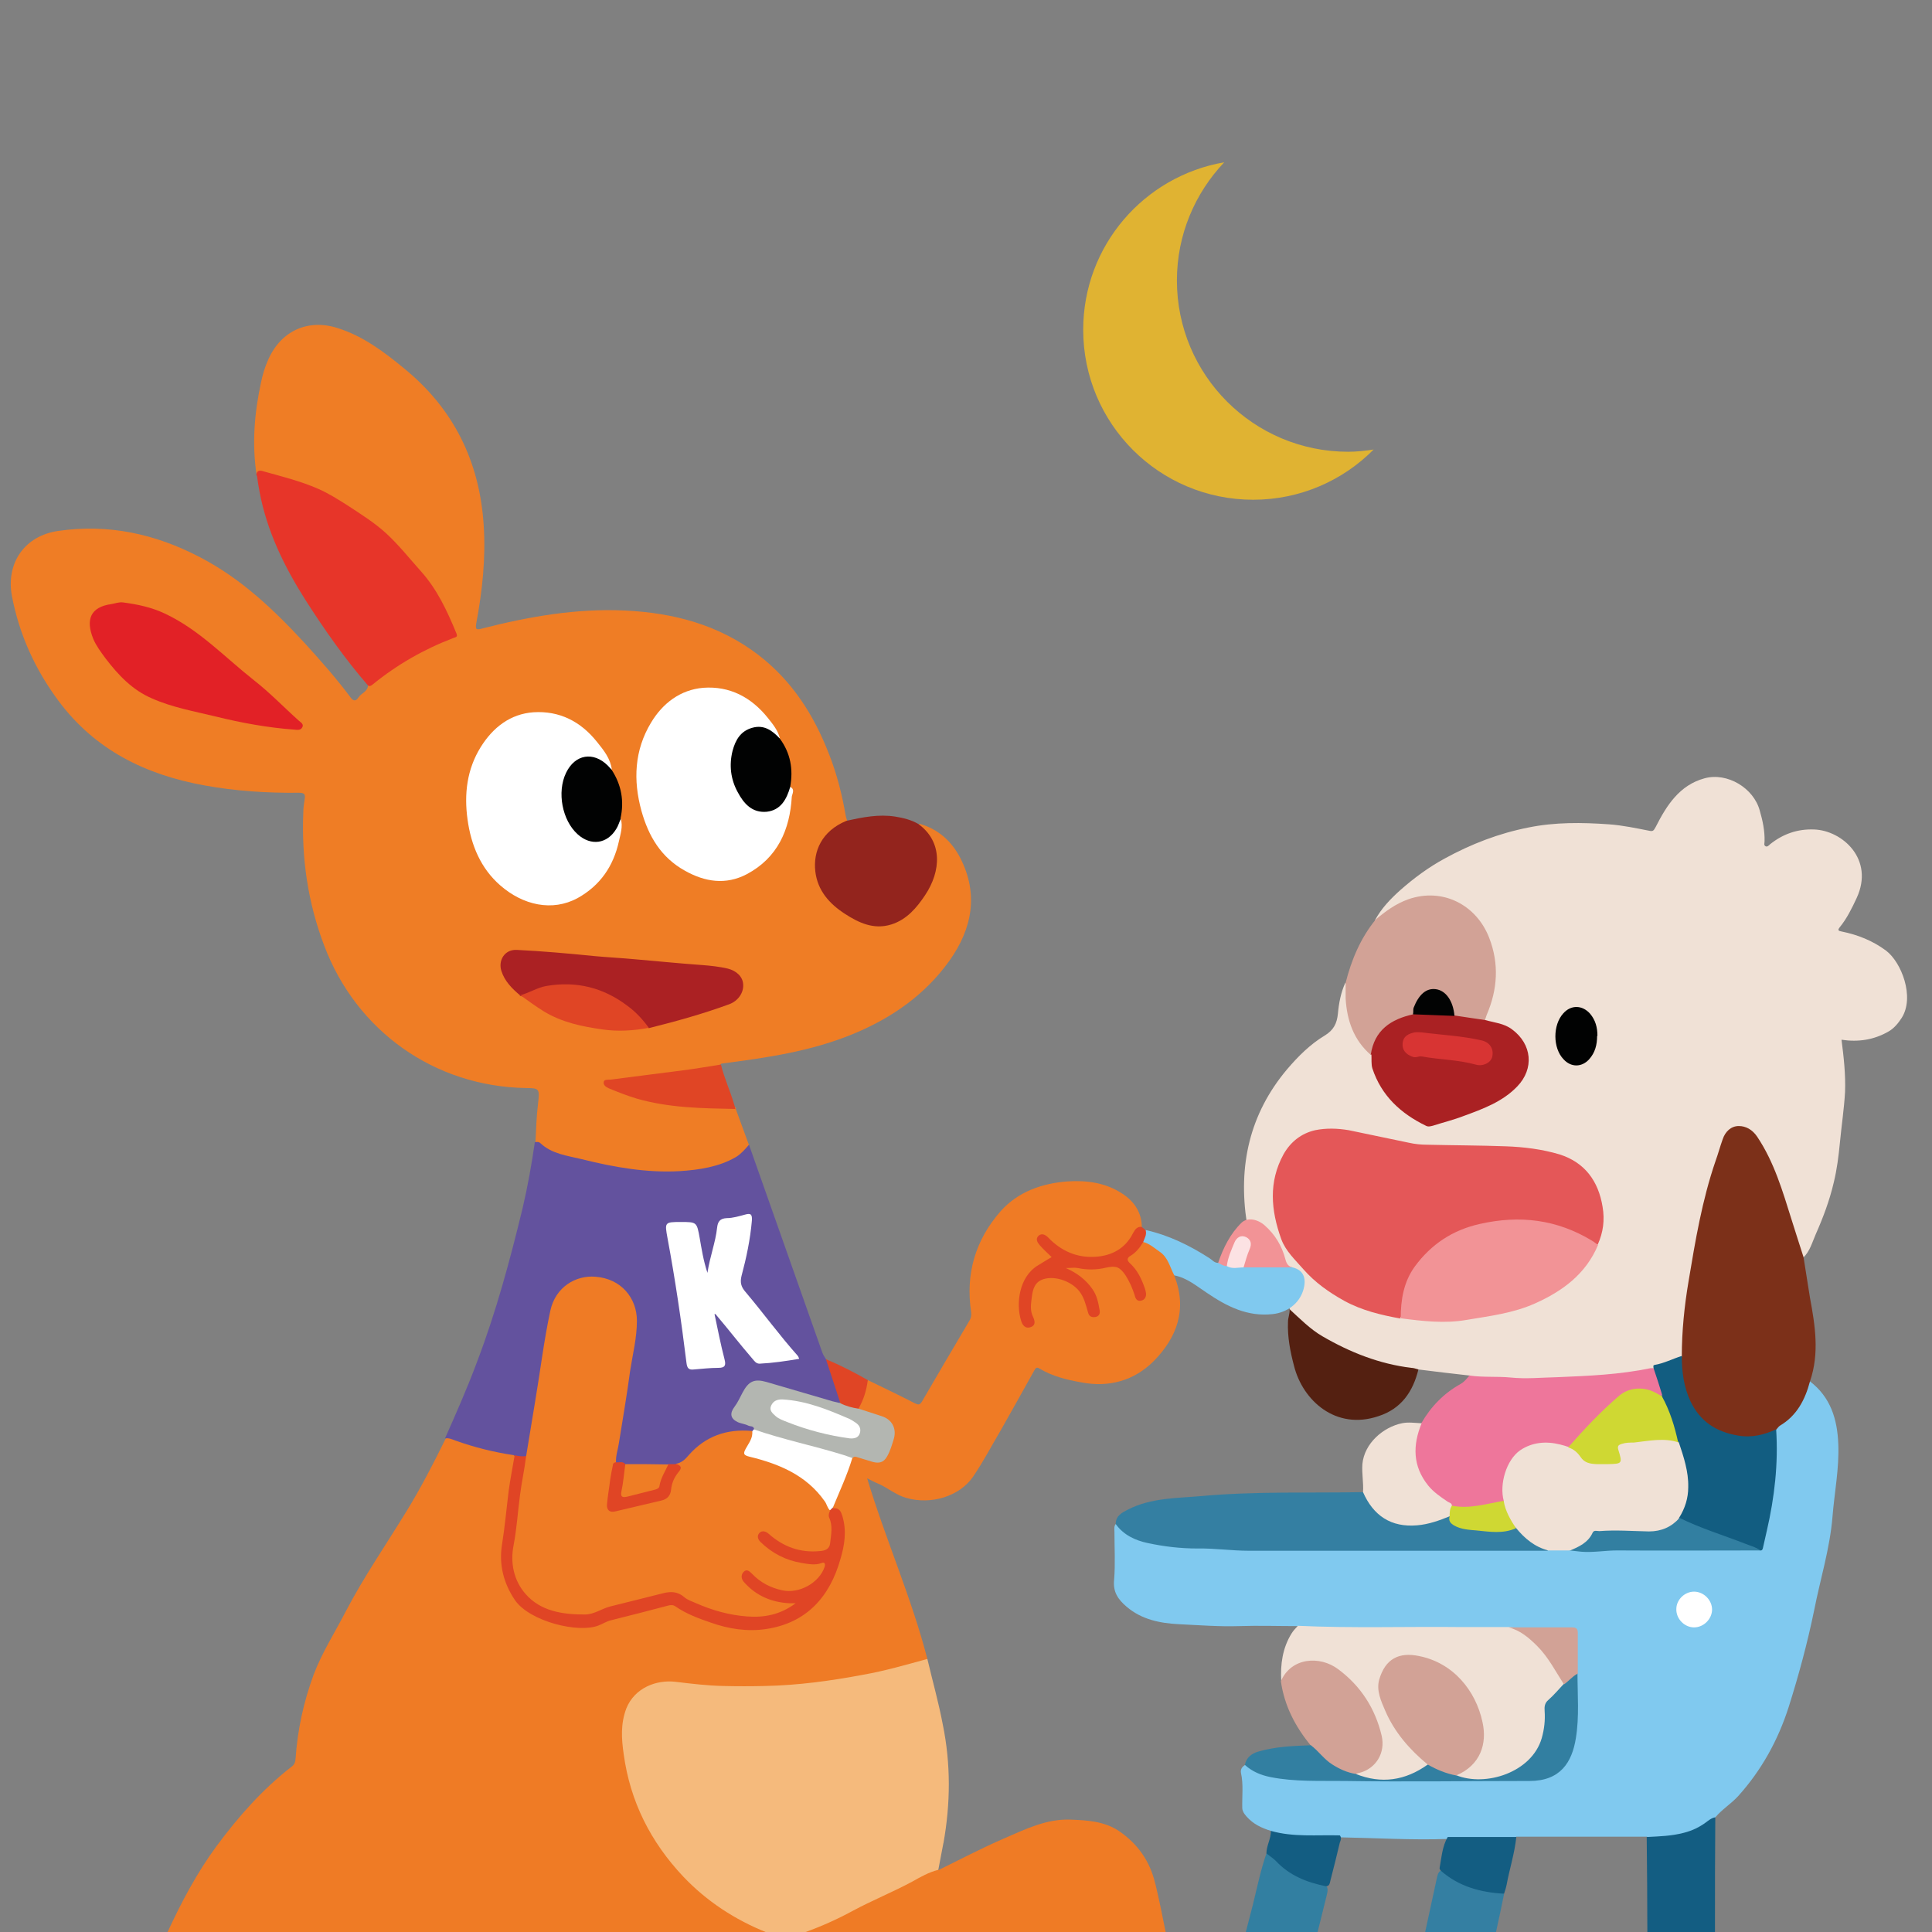
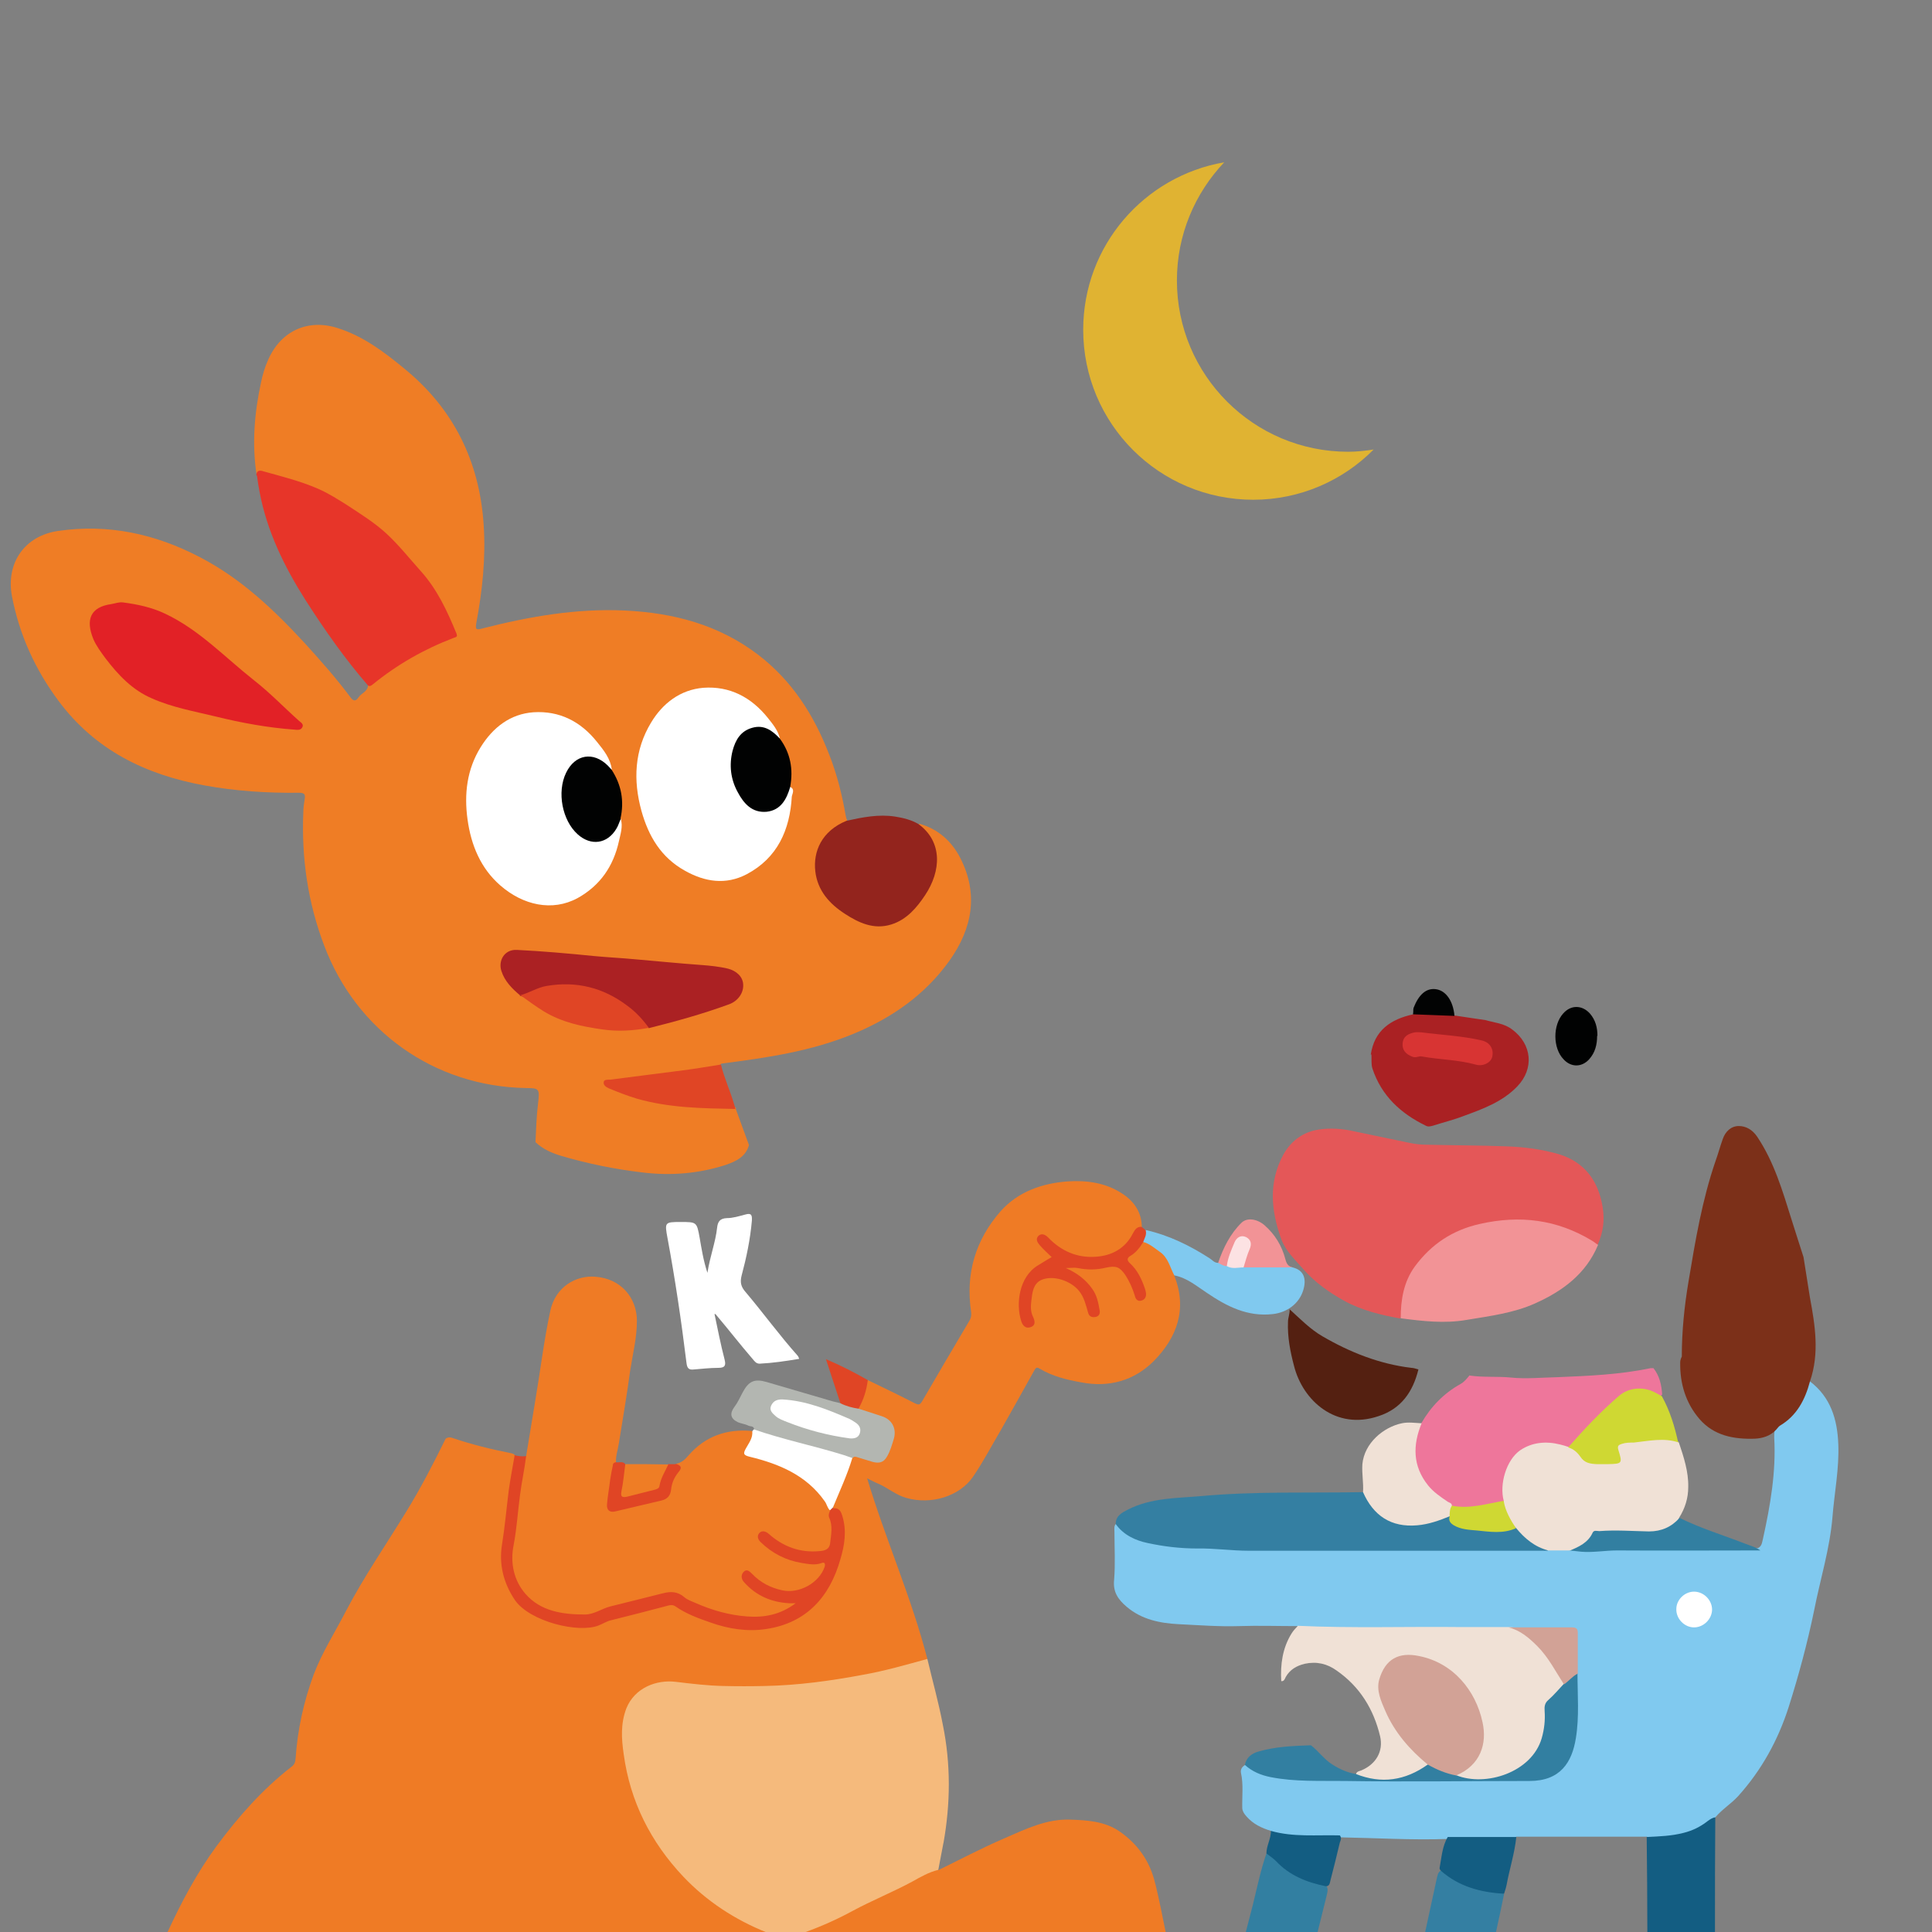
<svg xmlns="http://www.w3.org/2000/svg" id="Calque_1" data-name="Calque 1" viewBox="0 0 60 60">
  <rect x="0" y="0" width="60" height="60" fill="#808080" stroke="none" />
  <defs>
    <style>
      .cls-1 {
        fill: #fce2e3;
      }

      .cls-2 {
        fill: #e45758;
      }

      .cls-3 {
        fill: #010202;
      }

      .cls-4 {
        fill: #e22126;
      }

      .cls-5 {
        fill: #ef7d25;
      }

      .cls-6 {
        fill: #e0b332;
      }

      .cls-7 {
        fill: #cfd833;
      }

      .cls-8 {
        fill: #347fa2;
      }

      .cls-9 {
        fill: #d2a296;
      }

      .cls-10 {
        fill: #f5ba7c;
      }

      .cls-11 {
        fill: #fff;
      }

      .cls-12 {
        fill: #7c3019;
      }

      .cls-13 {
        fill: #020303;
      }

      .cls-14 {
        fill: #135d82;
      }

      .cls-15 {
        fill: #93241d;
      }

      .cls-16 {
        fill: #f0e1d6;
      }

      .cls-17 {
        fill: #f29396;
      }

      .cls-18 {
        fill: #ef7b25;
      }

      .cls-19 {
        fill: #ab2123;
      }

      .cls-20 {
        fill: #aa2123;
      }

      .cls-21 {
        fill: #e04525;
      }

      .cls-22 {
        fill: #ee769b;
      }

      .cls-23 {
        fill: #125d81;
      }

      .cls-24 {
        fill: #d83433;
      }

      .cls-25 {
        fill: #b3b6b1;
      }

      .cls-26 {
        fill: #327fa1;
      }

      .cls-27 {
        fill: #63529e;
      }

      .cls-28 {
        fill: #80c9ef;
      }

      .cls-29 {
        fill: #542011;
      }

      .cls-30 {
        fill: #e73529;
      }
    </style>
  </defs>
  <path class="cls-6" d="M41.87,14.03c-2.94,0-5.32-2.38-5.32-5.32,0-1.42.56-2.71,1.47-3.67-2.49.43-4.38,2.59-4.38,5.2,0,2.92,2.36,5.28,5.28,5.28,1.46,0,2.79-.6,3.74-1.56-.26.04-.52.07-.8.07Z" />
  <g>
    <path class="cls-18" d="M35.88,58.5c.12.5.22,1,.32,1.5h-11.18c-.12.04-.23.08-.35.12-.21.07-.4.07-.6,0-.09-.03-.18-.07-.27-.11H5.2c.43-.93.91-1.84,1.52-2.67.68-.92,1.43-1.77,2.33-2.47.1-.07.12-.15.13-.26.06-.89.25-1.76.56-2.6.26-.69.66-1.31,1-1.97.56-1.07,1.25-2.07,1.88-3.1.45-.73.84-1.49,1.22-2.26.07-.05.15-.05.22-.02.59.2,1.2.35,1.81.47.04.01.08.02.11.05,0,0,.01,0,.01.02h0c.04.08.02.16,0,.23-.16.85-.24,1.72-.35,2.58-.13,1.04.32,2.02,1.52,2.32.25.07.5.11.75.14.28.04.54-.01.8-.12.64-.27,1.34-.37,2.01-.56.15-.05.28.04.41.11.7.39,1.45.61,2.26.63.87.02,1.56-.35,2.09-1.03.46-.59.66-1.28.66-2.04,0-.23-.04-.46-.26-.61t-.01-.02h0c-.02-.06-.01-.11.01-.16.2-.46.36-.92.56-1.38h0s.01-.02.01-.03c.06-.07.15-.06.23-.04.1.03.2.05.29.08.38.11.49.06.63-.32.03-.08.05-.16.08-.24.11-.37-.02-.61-.38-.72-.15-.04-.31-.09-.46-.14-.08-.02-.16-.03-.19-.12.09-.3.16-.61.3-.9.49.24.98.47,1.46.72.11.05.15.06.22-.05.49-.84.98-1.68,1.48-2.52.05-.08.06-.17.05-.26-.18-1.19.13-2.24.92-3.14.55-.61,1.29-.86,2.07-.92.6-.04,1.2.04,1.72.39.36.24.59.58.59,1.04-.11.1-.2.21-.27.34-.3.49-1.03.77-1.61.62-.38-.1-.74-.24-1.02-.53l-.03-.03c-.06-.05-.13-.12-.2-.05-.08.06-.02.14.03.2.06.09.15.16.22.23.15.15.15.18-.03.29-.04.03-.08.05-.12.07-.65.36-.78.93-.7,1.61,0,.02,0,.05.01.07.04.1.08.24.21.21.16-.04.08-.18.05-.28-.08-.28-.05-.57.05-.84.11-.29.36-.42.72-.38.46.05.89.42,1.01.87.02.06.02.11.04.16.03.08.07.17.18.15.1-.03.08-.12.07-.2-.06-.46-.32-.78-.69-1.03-.07-.05-.15-.08-.22-.12-.03-.02-.08-.04-.07-.09,0,0,0-.01.01,0,0-.04.05-.05.08-.06.11-.02.22-.01.33.01.28.04.57.05.85-.03.25-.07.44,0,.59.21.15.18.24.39.32.61.03.08.06.21.18.16.11-.04.09-.16.06-.24-.08-.27-.21-.5-.39-.71-.19-.22-.19-.26.05-.44.12-.1.19-.25.32-.33h.02c.05-.03.12-.02.16.01.41.24.76.52.8,1.04.41,1.04.08,1.92-.64,2.65-.6.6-1.38.83-2.25.66-.46-.08-.9-.19-1.3-.43-.11-.07-.13.02-.17.08-.34.61-.68,1.22-1.02,1.82-.29.49-.55.99-.87,1.46-.42.61-1.3.88-2.07.66-.33-.09-.58-.32-.89-.45-.1-.04-.19-.09-.33-.16.58,1.92,1.38,3.71,1.87,5.61-.06.08-.15.1-.24.13-1.16.35-2.35.56-3.55.69-.9.1-1.8.09-2.69.08-.43-.01-.85-.06-1.27-.11-1.09-.14-1.71.54-1.68,1.52.06,1.78.78,3.29,2.03,4.54.74.74,1.6,1.28,2.58,1.64.05.02.11.04.16.06.17.06.33.05.5,0,.06-.02.12-.04.17-.06.61-.19,1.16-.47,1.73-.76.73-.38,1.48-.71,2.21-1.09.11-.06.24-.15.39-.08.67-.33,1.34-.68,2.03-.98.67-.29,1.33-.62,2.08-.59.52.02,1.05.05,1.51.36.58.4.96.94,1.12,1.64Z" />
    <path class="cls-5" d="M22.85,34.44c.14.37.27.75.41,1.12-.1.37-.41.51-.73.62-.84.27-1.71.34-2.59.23-.85-.1-1.68-.27-2.5-.51-.3-.09-.58-.21-.81-.43.02-.4.03-.8.08-1.2.05-.45.05-.48-.38-.48-2.84-.05-5.26-1.77-6.26-4.42-.51-1.34-.71-2.72-.65-4.15,0-.13.02-.26.04-.39.03-.16,0-.21-.18-.21-.98.01-1.96-.05-2.94-.23-1.82-.33-3.39-1.1-4.52-2.62-.73-.98-1.22-2.06-1.45-3.26-.19-1.03.4-1.87,1.43-2.02,1.56-.23,3.03.09,4.42.82,1.27.66,2.29,1.63,3.25,2.67.49.54.97,1.08,1.41,1.67.09.13.17.14.26,0,.09-.13.28-.17.29-.37.75-.62,1.58-1.12,2.49-1.47.18-.07.2-.16.13-.31-.31-.77-.74-1.46-1.31-2.07-.31-.33-.61-.68-.96-.98-.33-.29-.71-.49-1.07-.74-.75-.53-1.61-.78-2.48-1-.1-.03-.18,0-.26.05-.15-.98-.07-1.94.14-2.9.05-.24.12-.47.22-.69.39-.89,1.23-1.28,2.16-.98.79.25,1.44.74,2.07,1.26,1.53,1.25,2.33,2.88,2.46,4.84.07,1.04-.04,2.06-.23,3.07-.03.19,0,.21.18.16,1.45-.37,2.92-.63,4.43-.56,1.51.07,2.92.44,4.14,1.37,1.06.81,1.74,1.88,2.21,3.1.24.61.4,1.24.51,1.88.01.06.03.12.05.18-.02.09-.1.11-.16.15-.79.46-1,1.32-.49,2.06.41.6.99.97,1.75.99.16,0,.32-.02.45-.11.69-.46,1.18-1.05,1.19-1.93,0-.34-.11-.64-.37-.87-.06-.05-.15-.09-.14-.2.59.16,1.01.54,1.28,1.06.58,1.13.37,2.2-.33,3.19-.75,1.05-1.77,1.77-2.97,2.27-1.32.55-2.71.75-4.11.93-.09.08-.21.09-.32.11-1.03.15-2.05.29-3.08.43-.04,0-.08,0-.12.05.04.09.13.12.21.15.79.35,1.63.51,2.48.53.36.01.72.07,1.09.05.07,0,.14.01.19.06Z" />
-     <path class="cls-16" d="M45.65,42.72c-.53-.06-1.06-.12-1.6-.19-.13.08-.26.02-.38,0-1.13-.22-2.19-.6-3.11-1.32-.19-.15-.38-.32-.5-.54-.04-.2-.21-.3-.33-.43-.58-.66-.88-1.44-1.01-2.27-.27-1.76.08-3.37,1.25-4.76.34-.4.72-.78,1.17-1.05.28-.17.38-.38.41-.68.03-.33.09-.65.23-.96.06.06.06.14.06.22-.02.77.21,1.44.75,1.99.02.03.03.07.03.11.08,1.03.78,1.58,1.59,2.04.08.04.16.05.25.03.77-.22,1.54-.46,2.23-.89.21-.13.37-.3.51-.5.42-.61.1-1.44-.63-1.66-.17-.05-.36-.02-.49-.17-.03-.17.08-.31.12-.46.29-.9.24-1.77-.31-2.57-.41-.59-1.2-.89-1.9-.72-.39.09-.74.26-1.05.52-.07.06-.12.15-.24.12.2-.37.48-.66.78-.93.43-.38.89-.72,1.39-.99.82-.45,1.68-.78,2.59-.96.83-.17,1.67-.16,2.51-.1.42.03.84.12,1.25.2.13.03.14-.02.2-.12.34-.67.74-1.3,1.52-1.51.7-.19,1.52.3,1.71,1,.09.31.16.63.15.96,0,.05-.03.12.03.15.05.03.1-.02.14-.06.4-.32.85-.48,1.37-.46.87.03,1.88.92,1.32,2.13-.15.32-.3.63-.52.9-.08.1-.05.12.06.14.49.1.95.28,1.37.59.48.36.9,1.44.49,2.09-.11.17-.24.33-.42.43-.44.25-.92.33-1.45.25.07.54.13,1.08.11,1.62-.03.53-.11,1.05-.16,1.58-.04.41-.09.82-.19,1.23-.13.56-.33,1.09-.56,1.61-.11.25-.18.53-.39.73-.13-.03-.12-.15-.14-.24-.31-.92-.54-1.86-.93-2.75-.13-.29-.28-.55-.47-.8-.24-.31-.62-.29-.84.03-.08.12-.12.25-.16.38-.35,1.12-.63,2.25-.83,3.4-.13.78-.21,1.56-.31,2.35-.03.22.02.45-.04.67-.19.21-.48.22-.73.32-.08.03-.16.05-.23.11-.46.16-.94.16-1.42.21-.69.08-1.39.09-2.08.13-.64.04-1.28-.04-1.92-.05-.09,0-.19-.02-.25-.1Z" />
    <path class="cls-28" d="M56.21,42.9c.64.49.85,1.17.88,1.95.03.76-.12,1.5-.18,2.25-.08.99-.38,1.94-.57,2.91-.21,1.02-.48,2.02-.79,3-.33,1.03-.84,1.96-1.57,2.77-.22.24-.5.41-.71.66-.36.38-.82.55-1.33.61-.18.02-.36.06-.55.05-.08,0-.17,0-.24-.06-1.35,0-2.7,0-4.06,0-.07.07-.17.07-.26.07-.62,0-1.25,0-1.87,0-1.11.04-2.22-.03-3.34-.05-.61-.01-1.22.06-1.82-.06-.12-.02-.25-.04-.33-.14-.29-.09-.55-.21-.76-.45-.07-.08-.12-.15-.13-.25-.01-.37.04-.74-.04-1.1-.02-.11.03-.19.13-.25.05,0,.09,0,.13.03.57.38,1.22.37,1.86.37.36,0,.71.04,1.06.04,1.89,0,3.78,0,5.66,0,.9,0,1.38-.44,1.5-1.34.08-.65.03-1.3.04-1.95,0-.37,0-.74,0-1.11,0-.18-.07-.25-.25-.24-.61,0-1.22,0-1.83,0-1.97,0-3.93,0-5.9,0-.22,0-.45,0-.65-.11-.6,0-1.21-.02-1.81,0-.63.02-1.25-.03-1.88-.06-.57-.03-1.14-.14-1.61-.54-.27-.23-.43-.46-.39-.84.04-.49.01-.99.01-1.49,0-.08-.02-.17.04-.24.07-.02.12.03.16.07.32.3.7.44,1.12.52.56.11,1.12.09,1.68.13,1.37.09,2.74.03,4.11.04,1.74.02,3.48,0,5.22,0,.37,0,.74.04,1.11,0,.24,0,.47-.01.71,0,.21.06.43.05.65.03.67-.07,1.35-.03,2.02-.04,1.05,0,2.11,0,3.16,0,.13-.06.13-.18.16-.29.23-1.04.41-2.08.35-3.14,0-.07,0-.14.01-.21.02-.1.07-.17.15-.22.43-.28.68-.7.85-1.17.02-.06.02-.12.09-.15Z" />
    <path class="cls-8" d="M46.71,58.82c-.08.39-.16.78-.25,1.18h-2.2c.12-.55.24-1.11.36-1.66.02-.08.03-.17.1-.23.01,0,.02-.01.03-.01h.01c.06,0,.11.04.15.07.47.34,1.02.49,1.58.58.08.01.16.01.22.07Z" />
    <path class="cls-10" d="M29.3,57.23c-.05.28-.11.56-.16.84-.29.07-.55.22-.8.36-.61.33-1.26.59-1.87.92-.46.25-.95.47-1.45.65-.12.04-.23.08-.35.12-.21.07-.4.07-.6,0-.09-.03-.18-.07-.27-.11-.97-.39-1.85-.96-2.58-1.73-1.01-1.07-1.65-2.33-1.85-3.8-.07-.48-.1-.94.08-1.42.26-.65.94-.9,1.53-.83.5.06.99.12,1.49.13.43.01.85.01,1.28,0,1.03-.02,2.05-.16,3.06-.35.68-.12,1.33-.31,1.99-.49.16.68.35,1.35.48,2.04.25,1.22.24,2.45.02,3.68Z" />
-     <path class="cls-27" d="M16.63,35.47c.06-.01.11-.01.15.03.36.34.84.39,1.29.5,1,.25,2.02.43,3.05.37.6-.04,1.21-.13,1.74-.44.16-.1.28-.24.4-.38.76,2.15,1.52,4.3,2.28,6.46.03.08.07.13.11.2.12.1.15.24.2.38.08.23.16.46.23.7.03.09.06.18,0,.27-.1.09-.21.04-.31,0-.65-.18-1.29-.38-1.94-.57-.4-.11-.54-.06-.74.3-.08.15-.15.31-.26.44-.12.15-.06.25.07.35.1.07.23.09.35.13.08.03.19.04.18.17-.01.04-.04.06-.07.08-.08.04-.17.03-.25.03-.68-.02-1.25.24-1.69.76-.12.14-.26.23-.45.26-.08.01-.16.01-.24.01-.43,0-.86.02-1.29-.01-.11-.03-.22-.02-.32-.08-.08-.11-.03-.22-.02-.33.18-1.24.4-2.48.58-3.72.07-.45.02-.88-.32-1.23-.36-.37-.79-.51-1.29-.38-.48.13-.8.44-.92.92-.14.55-.2,1.11-.29,1.67-.14.89-.29,1.79-.43,2.68-.01.08-.03.15-.1.21-.14.07-.27.05-.38-.06-.61-.09-1.21-.24-1.8-.45-.11-.04-.21-.09-.33-.07.35-.79.7-1.58,1-2.39.59-1.55,1.02-3.15,1.41-4.76.16-.68.28-1.36.38-2.05Z" />
    <path class="cls-14" d="M53.27,56.44c-.01,1.13-.01,2.26-.01,3.39v.17h-2.1c0-.98-.01-1.96-.02-2.95.39-.02.77-.03,1.15-.13.28-.07.52-.19.75-.37.07-.05.14-.1.23-.11Z" />
    <path class="cls-12" d="M56.21,42.9c-.15.57-.41,1.07-.94,1.38-.04.03-.07.08-.11.12-.18.2-.43.27-.67.28-.64.02-1.26-.09-1.71-.61-.43-.5-.61-1.1-.6-1.76,0-.06.02-.12.05-.18,0-.79.08-1.57.21-2.34.21-1.26.42-2.52.84-3.74.08-.22.14-.45.22-.67.08-.24.26-.41.5-.41.22,0,.42.11.57.33.53.79.79,1.69,1.07,2.58.12.39.25.78.37,1.16.07.42.13.84.2,1.26.16.86.3,1.73,0,2.6Z" />
    <path class="cls-30" d="M7.96,14.76c.01-.16.11-.16.23-.12.57.16,1.14.3,1.69.54.32.14.62.33.92.52.41.27.83.53,1.2.87.39.36.72.78,1.08,1.18.5.56.81,1.23,1.09,1.91.05.12,0,.12-.08.15-.92.35-1.76.83-2.52,1.45-.05.04-.09.06-.14.03-.72-.83-1.35-1.73-1.94-2.65-.66-1.04-1.2-2.14-1.43-3.37-.03-.17-.06-.33-.08-.5Z" />
    <path class="cls-16" d="M40.29,50.49c1.7.08,3.4.02,5.1.04.49,0,.97,0,1.46,0,.43,0,.7.29.96.57.34.36.61.76.78,1.22-.1.19-.28.3-.41.47-.1.12-.14.24-.14.4.03.82-.26,1.47-1,1.87-.44.24-.92.25-1.4.22-.15,0-.32.03-.43-.12.01-.1.1-.13.17-.17.4-.24.58-.61.62-1.08.08-.83-.72-2.05-1.69-2.35-.38-.12-.76-.18-1.1.11-.27.23-.39.52-.31.89.19.84.68,1.48,1.3,2.04.07.06.18.11.15.24-.14.19-.35.29-.56.35-.47.13-.96.15-1.44.06-.09-.02-.18-.04-.24-.12,0-.12.1-.12.17-.15.45-.19.69-.59.58-1.06-.2-.84-.63-1.54-1.35-2.04-.29-.21-.62-.29-.99-.21-.25.06-.46.18-.59.41-.03.06-.05.14-.14.13-.03-.52.04-1.03.32-1.48.05-.08.12-.16.19-.23Z" />
    <path class="cls-8" d="M48.08,48.16c-.58,0-1.15,0-1.73,0-2.52,0-5.04,0-7.57,0-.53,0-1.06-.08-1.59-.07-.53,0-1.04-.06-1.55-.17-.38-.08-.75-.25-.99-.59,0-.26.19-.35.38-.45.73-.37,1.52-.35,2.3-.42,1.66-.15,3.33-.09,5-.12.09,0,.1.08.14.14.37.67.93.94,1.68.81.23-.04.46-.09.67-.18.07-.03.14-.07.22-.02.06.17.17.26.35.3.45.1.9.11,1.36.1.1,0,.19-.06.29-.06.08.01.14.06.19.12.2.24.45.42.75.52.04.01.08.04.08.1Z" />
    <path class="cls-22" d="M45.65,42.72c.42.06.85.02,1.26.06.49.05.96,0,1.45-.01.97-.04,1.94-.08,2.9-.28.03,0,.06,0,.09,0,.19.24.25.52.27.82-.08.1-.15.02-.23-.01-.46-.2-.79-.13-1.17.19-.47.4-.88.86-1.3,1.31-.07.07-.13.15-.24.18-.13,0-.26-.05-.39-.07-.95-.14-1.47.35-1.57,1.26-.02.16.05.32-.03.48-.52.15-1.04.3-1.59.15-.33-.22-.67-.42-.9-.76-.36-.53-.38-1.09-.19-1.68.02-.07.07-.12.13-.16.3-.52.7-.93,1.22-1.22.11-.06.2-.17.28-.27Z" />
-     <path class="cls-9" d="M42.57,32.76c-.53-.46-.74-1.07-.78-1.75,0-.16,0-.33,0-.49.18-.71.46-1.38.93-1.96.31-.26.62-.49,1.01-.63,1.08-.38,2.13.18,2.52,1.2.31.8.26,1.6-.08,2.39-.02.05-.03.1-.05.15-.02.02-.03.04-.06.04-.29-.03-.58-.02-.86-.13-.07-.06-.08-.15-.1-.23-.03-.1-.07-.21-.12-.3-.23-.38-.64-.38-.88,0-.09.14-.12.3-.19.45-.09.1-.22.1-.34.15-.45.17-.77.45-.89.93-.02.07-.03.14-.1.18Z" />
    <path class="cls-15" d="M28.52,25.59c.76.55.71,1.46.21,2.21-.26.39-.57.76-1.05.91-.54.17-1.01-.05-1.44-.33-.48-.31-.85-.72-.92-1.32-.07-.61.19-1.25.97-1.57.5-.11,1-.21,1.51-.13.25.04.5.1.72.23Z" />
-     <path class="cls-9" d="M39.78,52.21c.32-.74,1.21-.8,1.78-.37.7.52,1.15,1.22,1.35,2.07.12.53-.18,1.02-.7,1.15-.04,0-.07.03-.11.04-.04.04-.08.04-.13.03-.54-.14-.96-.46-1.26-.92-.48-.58-.82-1.23-.93-1.99Z" />
    <path class="cls-29" d="M40.06,40.67c.32.29.63.61,1.01.83.86.5,1.77.86,2.76.98.07,0,.15.03.22.05-.17.69-.53,1.22-1.24,1.45-1.33.45-2.35-.49-2.62-1.55-.12-.45-.21-.91-.19-1.38,0-.13.06-.25.05-.39Z" />
    <path class="cls-26" d="M40.71,54.2c.24.18.41.44.67.6.22.14.46.25.72.29.8.32,1.54.21,2.24-.29.02-.01.04-.03.06-.02.26.14.57.19.82.35.91.37,2.35-.08,2.66-1.15.08-.28.11-.56.09-.84-.01-.14,0-.25.12-.35.17-.15.32-.33.48-.5.09-.17.21-.31.42-.33,0,.67.06,1.35-.05,2.02-.12.75-.48,1.33-1.44,1.33-1.91,0-3.83.03-5.74,0-.77-.01-1.54.03-2.3-.12-.3-.06-.57-.17-.8-.38.05-.24.22-.36.44-.42.53-.15,1.07-.17,1.62-.19Z" />
    <path class="cls-16" d="M44.15,44.2c-.28.68-.28,1.33.2,1.93.17.21.38.35.6.5.05.04.14.04.14.13.04.12.02.23-.07.33-.32.13-.65.25-1.01.28-.81.07-1.36-.3-1.68-1.03.02-.29-.04-.57-.02-.87.06-.65.65-1.15,1.23-1.27.2-.04.39-.01.59,0Z" />
    <path class="cls-28" d="M36.47,39.61c-.14-.26-.19-.56-.46-.74-.16-.11-.31-.25-.51-.3-.04-.14.01-.25.08-.37.72.16,1.37.48,1.99.88.08.05.14.14.26.14.12-.03.21.05.32.06.17.03.34.01.51.02.5,0,.99-.06,1.48.06.34.08.45.34.33.72-.13.41-.5.68-.94.73-.79.09-1.43-.24-2.05-.66-.32-.21-.61-.46-1-.54Z" />
    <path class="cls-26" d="M41.2,58.87c-.09.38-.19.75-.28,1.13h-2.23c.07-.28.15-.57.22-.85.13-.53.24-1.07.42-1.59.14-.02.23.08.31.17.36.37.78.61,1.29.73.09.03.19.05.26.12l.02.02c.04.09.01.18-.01.27Z" />
    <path class="cls-21" d="M35.58,38.21c.04.14-.04.25-.08.37-.1.16-.22.32-.39.42-.11.06-.12.14-.02.23.23.21.36.48.46.77.02.05.03.1.04.16.01.11-.03.2-.14.23-.13.04-.19-.06-.21-.16-.07-.22-.16-.43-.29-.63-.18-.26-.29-.3-.61-.23-.29.07-.58.07-.87.01-.1-.02-.22,0-.37,0,.36.16.63.37.83.66.14.2.18.42.22.65.02.09-.01.19-.13.21-.12.02-.2-.02-.23-.14-.07-.24-.12-.47-.28-.67-.26-.32-.81-.5-1.17-.34-.26.12-.28.4-.31.64-.02.16-.03.34.05.5.05.11.1.26-.06.32-.17.07-.27-.05-.31-.2-.16-.51-.07-1.35.52-1.71.14-.08.27-.17.43-.26-.12-.12-.26-.24-.37-.37-.07-.08-.14-.19-.04-.29.1-.09.21-.04.3.05.4.42.9.64,1.47.6.5-.03.92-.25,1.16-.72.06-.11.12-.22.27-.21.04.03.08.06.12.1Z" />
    <path class="cls-21" d="M22.85,34.44c-1.03-.02-2.06-.03-3.07-.32-.3-.09-.58-.2-.87-.32-.09-.04-.18-.1-.16-.2.01-.08.13-.07.2-.07.75-.1,1.51-.19,2.26-.29.4-.05.79-.12,1.18-.18.1.42.29.82.41,1.24.02.05.03.1.04.15Z" />
    <path class="cls-14" d="M46.7,58.81c-.72-.04-1.39-.22-1.95-.71-.03-.03-.05-.07-.04-.1.06-.32.08-.66.25-.95.71,0,1.42,0,2.13,0-.05.5-.21.99-.3,1.48-.02.1-.05.19-.08.28Z" />
    <path class="cls-14" d="M41.18,58.58c-.59-.12-1.13-.33-1.55-.78-.09-.09-.2-.16-.3-.24,0-.24.14-.45.14-.7.7.2,1.42.12,2.14.14.06.07.03.15,0,.22-.09.39-.19.78-.29,1.17-.02.07-.02.18-.13.19Z" />
    <path class="cls-17" d="M38.1,39.32c-.11,0-.18-.06-.27-.1.16-.47.38-.91.73-1.25.18-.17.49-.11.71.08.33.29.54.64.65,1.06.03.12.08.22.22.25-.51,0-1.01,0-1.52,0-.08-.17.06-.29.08-.44,0-.04.02-.07.04-.11.05-.13.08-.27-.09-.33-.16-.06-.23.08-.29.2-.09.21-.13.44-.26.64Z" />
    <path class="cls-21" d="M26.1,43.58c-.15-.46-.3-.91-.45-1.37.45.19.88.41,1.3.65-.04.32-.13.61-.29.89-.22.05-.41,0-.57-.17Z" />
    <path class="cls-21" d="M15.97,45.19c.12.03.24.05.37.03.07.06.05.14.03.22-.17.84-.25,1.7-.35,2.55-.14,1.24.44,1.88,1.67,2.05.37.05.71-.02,1.06-.15.66-.23,1.36-.37,2.05-.52.13-.03.24.02.35.09.66.41,1.38.63,2.15.68.44.03.84-.07,1.21-.28-.56-.04-1.06-.23-1.44-.68-.11-.13-.11-.32,0-.4.14-.11.25-.03.35.07.12.11.25.21.39.29.47.28.94.27,1.41,0,.08-.04.14-.11.18-.18.05-.09.16-.19.11-.29-.04-.09-.17,0-.26-.01-.55-.03-1.04-.23-1.48-.55-.07-.05-.13-.11-.18-.18-.08-.11-.11-.23-.01-.34.1-.11.23-.08.34,0,.14.11.29.2.44.3.34.2.71.26,1.1.22.17-.01.26-.1.29-.27.03-.21.05-.41-.01-.62-.03-.1-.04-.2.01-.29.03-.06.07-.11.15-.09.17-.01.22.11.26.24.14.46.07.91-.06,1.34-.33,1.17-1.05,1.98-2.3,2.17-.58.09-1.17,0-1.73-.2-.38-.13-.76-.27-1.09-.5-.07-.05-.14-.05-.22-.03-.6.16-1.19.31-1.79.46-.13.03-.25.11-.38.16-.62.25-2.14-.12-2.6-.79-.35-.52-.5-1.1-.4-1.72.09-.56.14-1.13.21-1.69.05-.36.12-.71.18-1.07Z" />
    <path class="cls-25" d="M26.1,43.58c.18.09.37.14.57.17.24.08.48.15.71.23.32.1.47.38.38.7-.06.19-.11.38-.21.55-.11.2-.26.22-.45.17-.15-.05-.31-.09-.46-.14-.06-.02-.12-.04-.16.02-.06.02-.12,0-.18,0-.86-.26-1.75-.45-2.61-.73-.1-.03-.21-.05-.27-.15,0-.13-.12-.09-.19-.13-.1-.05-.23-.06-.33-.11-.22-.11-.24-.27-.09-.47.1-.13.17-.29.25-.44.19-.36.37-.44.75-.33.68.2,1.37.4,2.05.6.08.02.16.04.25.06Z" />
    <path class="cls-11" d="M23.41,44.39c.92.32,1.87.51,2.8.8.09.03.17.06.26.09-.16.53-.39,1.02-.6,1.53-.03.03-.06.06-.09.09-.08.02-.11-.05-.14-.1-.38-.64-.95-1.02-1.63-1.27-.26-.1-.52-.2-.79-.25-.16-.03-.21-.13-.13-.27.1-.18.17-.38.27-.56.02-.02.03-.04.05-.06Z" />
    <path class="cls-11" d="M24.54,24.44c.16.07.06.22.05.3-.06,1.03-.44,1.9-1.4,2.41-.65.34-1.3.24-1.92-.11-.74-.41-1.13-1.07-1.35-1.86-.26-.95-.22-1.88.3-2.74.36-.6.91-1.02,1.62-1.08.82-.06,1.49.29,2.01.94.15.19.31.38.37.63-.1,0-.15-.07-.22-.12-.41-.31-.85-.21-1.09.24-.29.54-.15,1.41.28,1.84.42.41.94.32,1.2-.21.04-.09.05-.2.15-.25Z" />
    <path class="cls-11" d="M19.28,25.43c.07.24-.01.47-.06.7-.17.77-.58,1.37-1.28,1.76-.79.43-1.7.22-2.4-.39-.61-.53-.91-1.25-1.02-2.05-.11-.79-.02-1.56.41-2.25.38-.61.92-1.03,1.64-1.08.8-.05,1.46.28,1.97.92.21.26.42.52.46.86-.11,0-.16-.09-.23-.14-.41-.33-.86-.23-1.11.23-.29.55-.16,1.42.29,1.85.4.38.89.31,1.16-.18.05-.08.06-.2.17-.24Z" />
    <path class="cls-4" d="M3.83,18.71c.45.06.88.15,1.3.35,1.06.5,1.85,1.35,2.75,2.06.5.39.94.85,1.41,1.27.06.05.16.11.09.21-.05.08-.14.07-.23.06-.83-.06-1.65-.21-2.46-.41-.66-.16-1.34-.28-1.97-.56-.61-.26-1.05-.73-1.44-1.24-.14-.19-.29-.39-.38-.6-.25-.61-.09-1,.56-1.09.12-.02.24-.07.37-.05Z" />
    <path class="cls-19" d="M16.15,30.91c-.25-.21-.48-.44-.58-.76-.1-.31.09-.67.48-.65.8.04,1.6.11,2.39.19.42.04.84.06,1.27.1.7.06,1.39.13,2.09.18.27.02.54.05.8.11.28.07.47.26.48.49.02.26-.16.52-.44.62-.82.3-1.65.53-2.49.74-.08-.04-.14-.09-.2-.15-.51-.59-1.14-.97-1.91-1.1-.55-.09-1.1-.06-1.61.2-.09.05-.18.09-.29.04Z" />
    <path class="cls-3" d="M24.54,24.44c-.11.38-.29.72-.73.77-.45.04-.71-.25-.9-.61-.22-.4-.27-.84-.16-1.28.09-.34.25-.62.62-.72.36-.1.62.09.85.34.33.45.42.95.32,1.5Z" />
    <path class="cls-3" d="M19.28,25.43c-.05.1-.08.22-.14.31-.28.47-.79.54-1.2.17-.48-.43-.65-1.31-.36-1.91.28-.58.85-.67,1.3-.22.04.04.07.08.11.12.31.47.4.98.28,1.52Z" />
    <path class="cls-21" d="M16.15,30.91c.28-.07.53-.24.82-.29.93-.16,1.77.05,2.52.62.26.19.47.42.66.68-.48.09-.96.12-1.44.05-.64-.09-1.26-.22-1.82-.56-.26-.16-.5-.34-.74-.51Z" />
    <path class="cls-2" d="M43.5,40.95c-.61-.11-1.2-.25-1.75-.55-.47-.26-.91-.57-1.27-.98-.26-.3-.55-.56-.69-.94-.32-.89-.4-1.77.07-2.63.22-.39.55-.65.98-.75.34-.07.7-.06,1.05,0,.62.13,1.24.26,1.87.39.18.04.37.06.55.06.82.02,1.64.02,2.46.05.56.02,1.12.09,1.66.25.79.25,1.21.83,1.34,1.63.07.41.02.79-.15,1.17-.16.02-.25-.11-.37-.17-1.34-.74-2.73-.77-4.1-.13-.95.45-1.55,1.22-1.6,2.32,0,.09,0,.19-.07.26Z" />
    <path class="cls-17" d="M43.5,40.95c0-.58.09-1.14.44-1.62.51-.69,1.17-1.13,2.02-1.32,1.24-.28,2.39-.14,3.48.52.07.04.12.09.19.13-.38.91-1.11,1.44-1.96,1.82-.67.3-1.4.39-2.12.51-.68.12-1.37.04-2.05-.05Z" />
    <path class="cls-20" d="M42.57,32.76c.11-.77.63-1.11,1.32-1.26.07-.06.15-.07.24-.07.36,0,.71,0,1.06.11.31.05.62.09.94.14.28.08.58.1.83.29.62.46.69,1.22.16,1.77-.46.48-1.07.7-1.67.92-.31.12-.64.2-.95.3-.08.02-.15.04-.22,0-.78-.38-1.38-.93-1.66-1.78-.04-.13-.02-.29-.03-.44Z" />
-     <path class="cls-23" d="M51.63,43.35c-.09-.29-.18-.58-.28-.87.01-.03-.03-.07.03-.09.3-.05.56-.19.85-.28,0,.49.06.96.27,1.41.3.62.78.94,1.46,1.06.44.08.82-.02,1.2-.19.07,1.06-.05,2.11-.29,3.15-.04.18-.08.36-.12.53-.01.05-.03.09-.09.08-.8-.25-1.58-.54-2.35-.87-.08-.03-.16-.07-.18-.16.16-.41.29-.83.22-1.28-.05-.34-.16-.66-.25-.99-.12-.45-.23-.9-.44-1.32-.03-.05-.06-.11-.03-.18Z" />
    <path class="cls-3" d="M49.6,32.17c0,.27-.06.52-.25.73-.23.25-.56.25-.79,0-.34-.35-.34-1.07-.01-1.43.24-.27.59-.26.83.01.17.2.23.43.23.69Z" />
    <path class="cls-16" d="M52.14,44.8c.15.45.3.9.29,1.38,0,.35-.1.66-.28.95-.13.35-.44.43-.76.48-.23.03-.47.03-.69,0-.33-.04-.65.02-.97,0-.13,0-.22.04-.3.14-.17.23-.39.39-.69.4-.22,0-.44,0-.66,0-.42-.11-.73-.37-1-.7-.26-.22-.41-.49-.38-.84-.14-.52.08-1.27.51-1.57.37-.25.8-.29,1.24-.18.09.02.18.05.27.08.17-.06.27.06.35.16.3.4.72.28,1.11.28.11,0,.1-.09.08-.17-.07-.42-.07-.42.37-.47.35-.04.69-.09,1.04-.08.17,0,.35,0,.47.14Z" />
    <path class="cls-26" d="M48.74,48.16c.29-.12.58-.25.72-.56.04-.09.14-.05.21-.05.51-.04,1.03,0,1.54.01.39,0,.7-.14.95-.42.65.32,1.34.53,2.01.79.17.07.35.11.5.22-1.48,0-2.97.01-4.45,0-.37,0-.74.07-1.11.04-.12-.01-.24-.03-.37-.04Z" />
    <path class="cls-9" d="M48.99,51.98c-.16.08-.27.23-.42.33-.26-.4-.48-.84-.83-1.19-.26-.26-.53-.49-.89-.58.66,0,1.31,0,1.97,0,.13,0,.18.04.18.17,0,.42,0,.85,0,1.27Z" />
    <path class="cls-11" d="M53.17,49.98c0,.3-.26.56-.56.56-.3,0-.56-.27-.55-.57,0-.29.26-.54.55-.54.3,0,.56.26.56.56Z" />
    <path class="cls-18" d="M23.36,44.44c.03.22-.11.38-.2.55-.08.15-.08.2.12.25.91.22,1.76.57,2.33,1.38.07.09.08.21.17.29-.03.07-.06.14-.03.22.12.26.06.53.03.8-.02.18-.16.23-.32.24-.6.06-1.13-.13-1.58-.53-.09-.08-.2-.12-.29-.04-.09.09-.06.2.03.29.36.35.79.57,1.28.65.2.03.41.08.62,0,.08-.03.12.01.09.12-.17.5-.79.84-1.31.73-.37-.08-.68-.24-.94-.51-.08-.08-.17-.17-.27-.06-.09.1-.07.23.03.33.37.41.84.61,1.39.64.05,0,.11,0,.2,0-.48.36-.98.45-1.51.41-.55-.04-1.08-.19-1.58-.41-.13-.06-.27-.1-.37-.19-.21-.18-.42-.18-.66-.12-.54.14-1.09.27-1.64.41-.27.07-.5.25-.79.25-.69,0-1.37-.1-1.84-.64-.36-.41-.48-.96-.37-1.51.1-.52.13-1.04.2-1.56.05-.4.14-.8.19-1.21.09-.57.19-1.13.28-1.7.16-.94.27-1.88.47-2.81.16-.75.8-1.11,1.4-1.06.81.06,1.29.67,1.29,1.37,0,.53-.13,1.03-.21,1.55-.1.75-.23,1.5-.35,2.25-.03.2-.1.39-.09.59-.11.38-.14.77-.21,1.16-.04.25.04.32.3.27.41-.09.83-.19,1.24-.29.19-.05.3-.15.33-.34.02-.15.07-.3.17-.43.08-.11.08-.21.03-.32.18-.03.29-.14.4-.27.52-.59,1.18-.82,1.96-.75Z" />
    <path class="cls-11" d="M22.19,40.81c.1.47.19.94.31,1.4.05.19.02.27-.19.27-.26,0-.51.03-.76.05-.16.02-.21-.04-.23-.2-.16-1.3-.35-2.59-.59-3.88-.09-.49-.09-.5.41-.5.5,0,.5,0,.59.5.06.34.11.68.24,1.08.08-.52.25-.94.3-1.4.02-.18.08-.29.3-.3.19,0,.38-.06.57-.11.2-.06.22.02.21.19-.05.58-.17,1.15-.32,1.71-.05.2-.02.34.12.5.55.65,1.05,1.34,1.62,1.98.02.02.03.05.05.1-.42.07-.82.13-1.23.15-.11,0-.16-.08-.22-.15-.39-.45-.75-.92-1.15-1.39Z" />
    <path class="cls-21" d="M20.99,45.46c.15.05.21.11.08.26-.13.16-.21.34-.23.55-.02.18-.12.29-.3.33-.48.11-.96.23-1.44.34-.17.04-.26-.05-.25-.21.02-.26.07-.52.1-.78.02-.14.05-.29.08-.43,0-.06.03-.1.1-.11.09.02.2-.04.28.05.09.21,0,.41-.02.61-.05.37-.06.37.29.28.04,0,.07-.02.11-.03.39-.04.69-.19.78-.62.02-.1.09-.18.18-.23.08,0,.16,0,.23,0Z" />
    <path class="cls-5" d="M20.76,45.47c-.1.22-.24.43-.28.68-.01.07-.07.09-.13.11-.29.07-.58.15-.87.22-.14.03-.22.02-.18-.17.06-.28.08-.56.12-.84.45,0,.9,0,1.34.01Z" />
    <path class="cls-9" d="M45.23,55.14c-.32-.06-.61-.18-.89-.34-.56-.46-1.03-1-1.32-1.67-.13-.3-.28-.63-.19-.96.19-.66.62-.87,1.24-.74,1.06.21,1.76,1.07,1.97,2.05.15.67-.06,1.34-.82,1.66Z" />
    <path class="cls-7" d="M46.7,46.62c.05.31.21.58.38.84-.4.18-.81.11-1.22.07-.23-.02-.49-.03-.71-.16-.11-.07-.17-.14-.13-.28,0-.11,0-.23.07-.33.55.11,1.07-.06,1.61-.15Z" />
    <path class="cls-7" d="M52.14,44.8c-.46-.16-.93-.05-1.4,0-.12,0-.25,0-.37.04-.1.03-.15.06-.11.19.13.42.12.43-.32.44-.12,0-.23,0-.35,0-.2-.01-.38-.03-.51-.23-.09-.13-.21-.24-.38-.29.5-.57,1.02-1.12,1.59-1.61.3-.25.75-.29,1.12-.09.07.04.13.07.2.11.25.45.4.94.51,1.45Z" />
    <path class="cls-13" d="M45.17,31.55c-.43-.02-.86-.03-1.29-.05.02-.07,0-.13.02-.2.16-.41.39-.62.69-.58.31.04.54.36.58.83Z" />
    <path class="cls-1" d="M38.1,39.32c.03-.26.14-.5.24-.74.06-.14.19-.24.36-.16.15.08.18.21.11.37-.08.18-.13.38-.19.57-.17,0-.35.06-.52-.04Z" />
    <path class="cls-11" d="M26.39,44.67c-.67-.09-1.32-.26-1.95-.51-.12-.05-.25-.09-.35-.18-.1-.09-.21-.18-.14-.33.07-.15.19-.19.34-.19.75.04,1.43.32,2.1.61.06.03.12.07.18.11.12.08.18.19.13.34-.05.14-.18.16-.31.15Z" />
    <path class="cls-24" d="M44.14,32.06c.62.08,1.26.11,1.87.25.27.06.39.28.33.52-.05.18-.29.3-.52.23-.54-.15-1.11-.15-1.66-.25-.1-.02-.18.05-.29.01-.22-.08-.33-.22-.31-.42.02-.23.19-.3.38-.34.07-.01.14,0,.21,0Z" />
  </g>
</svg>